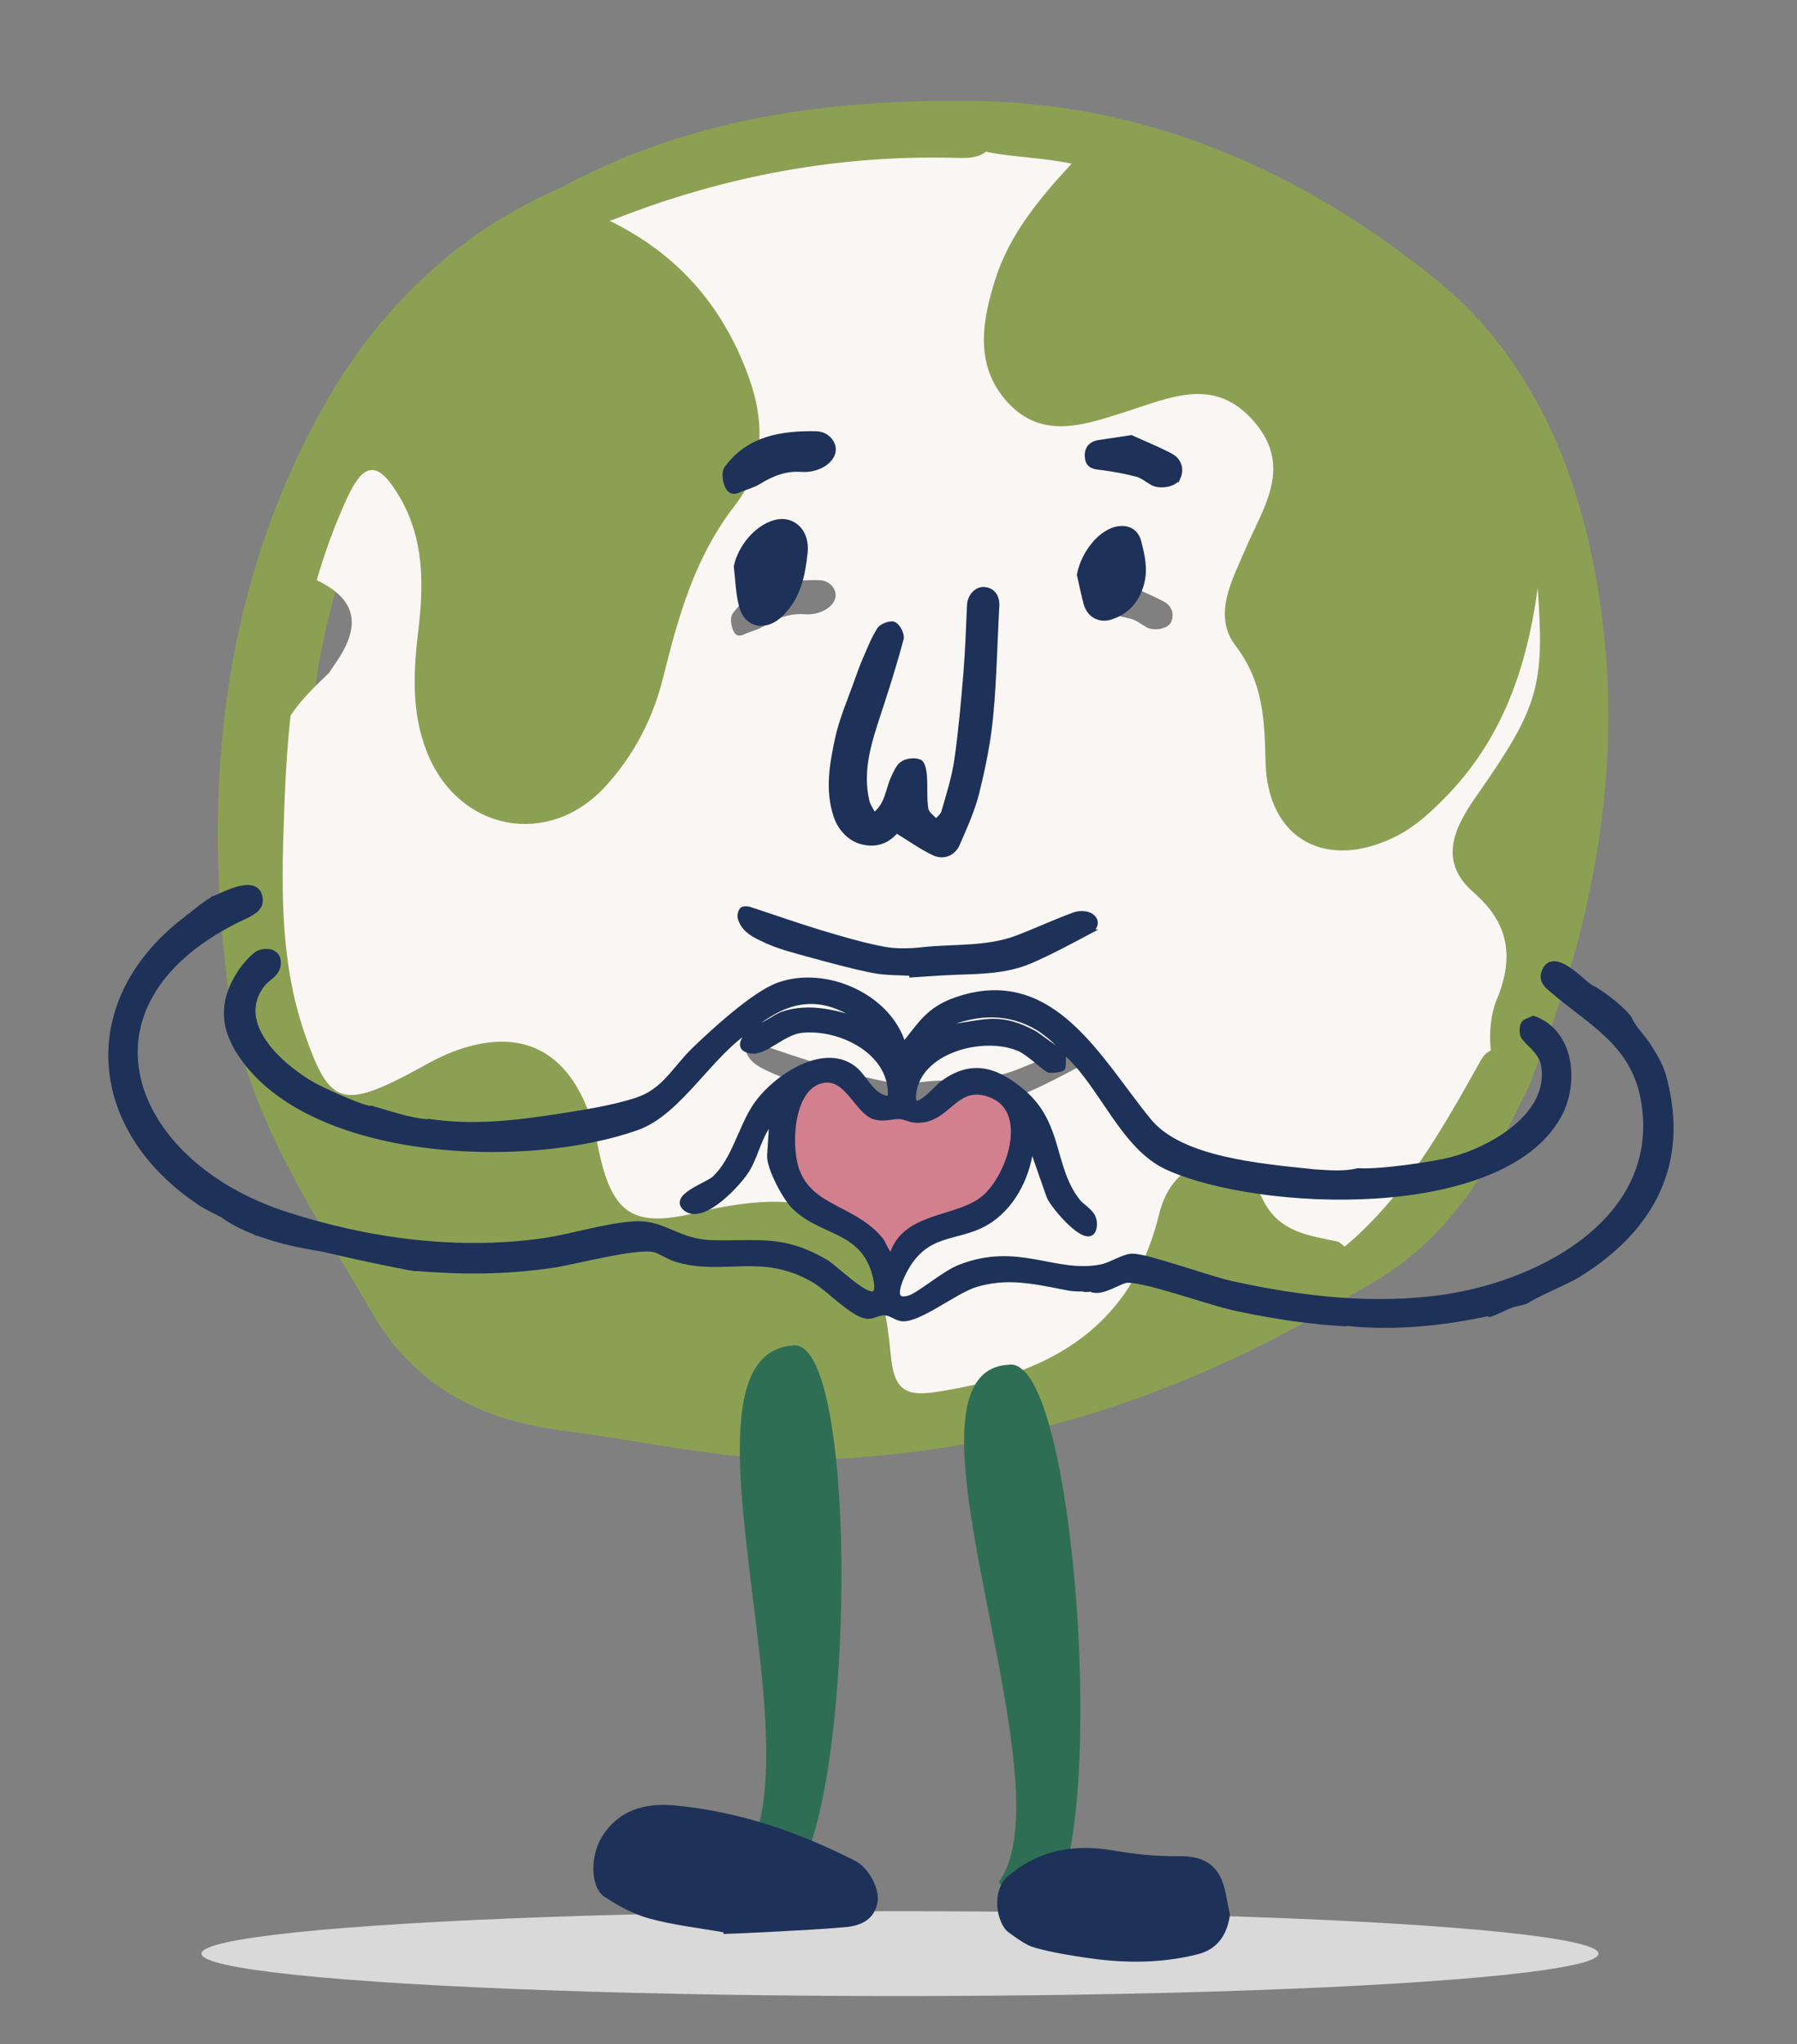
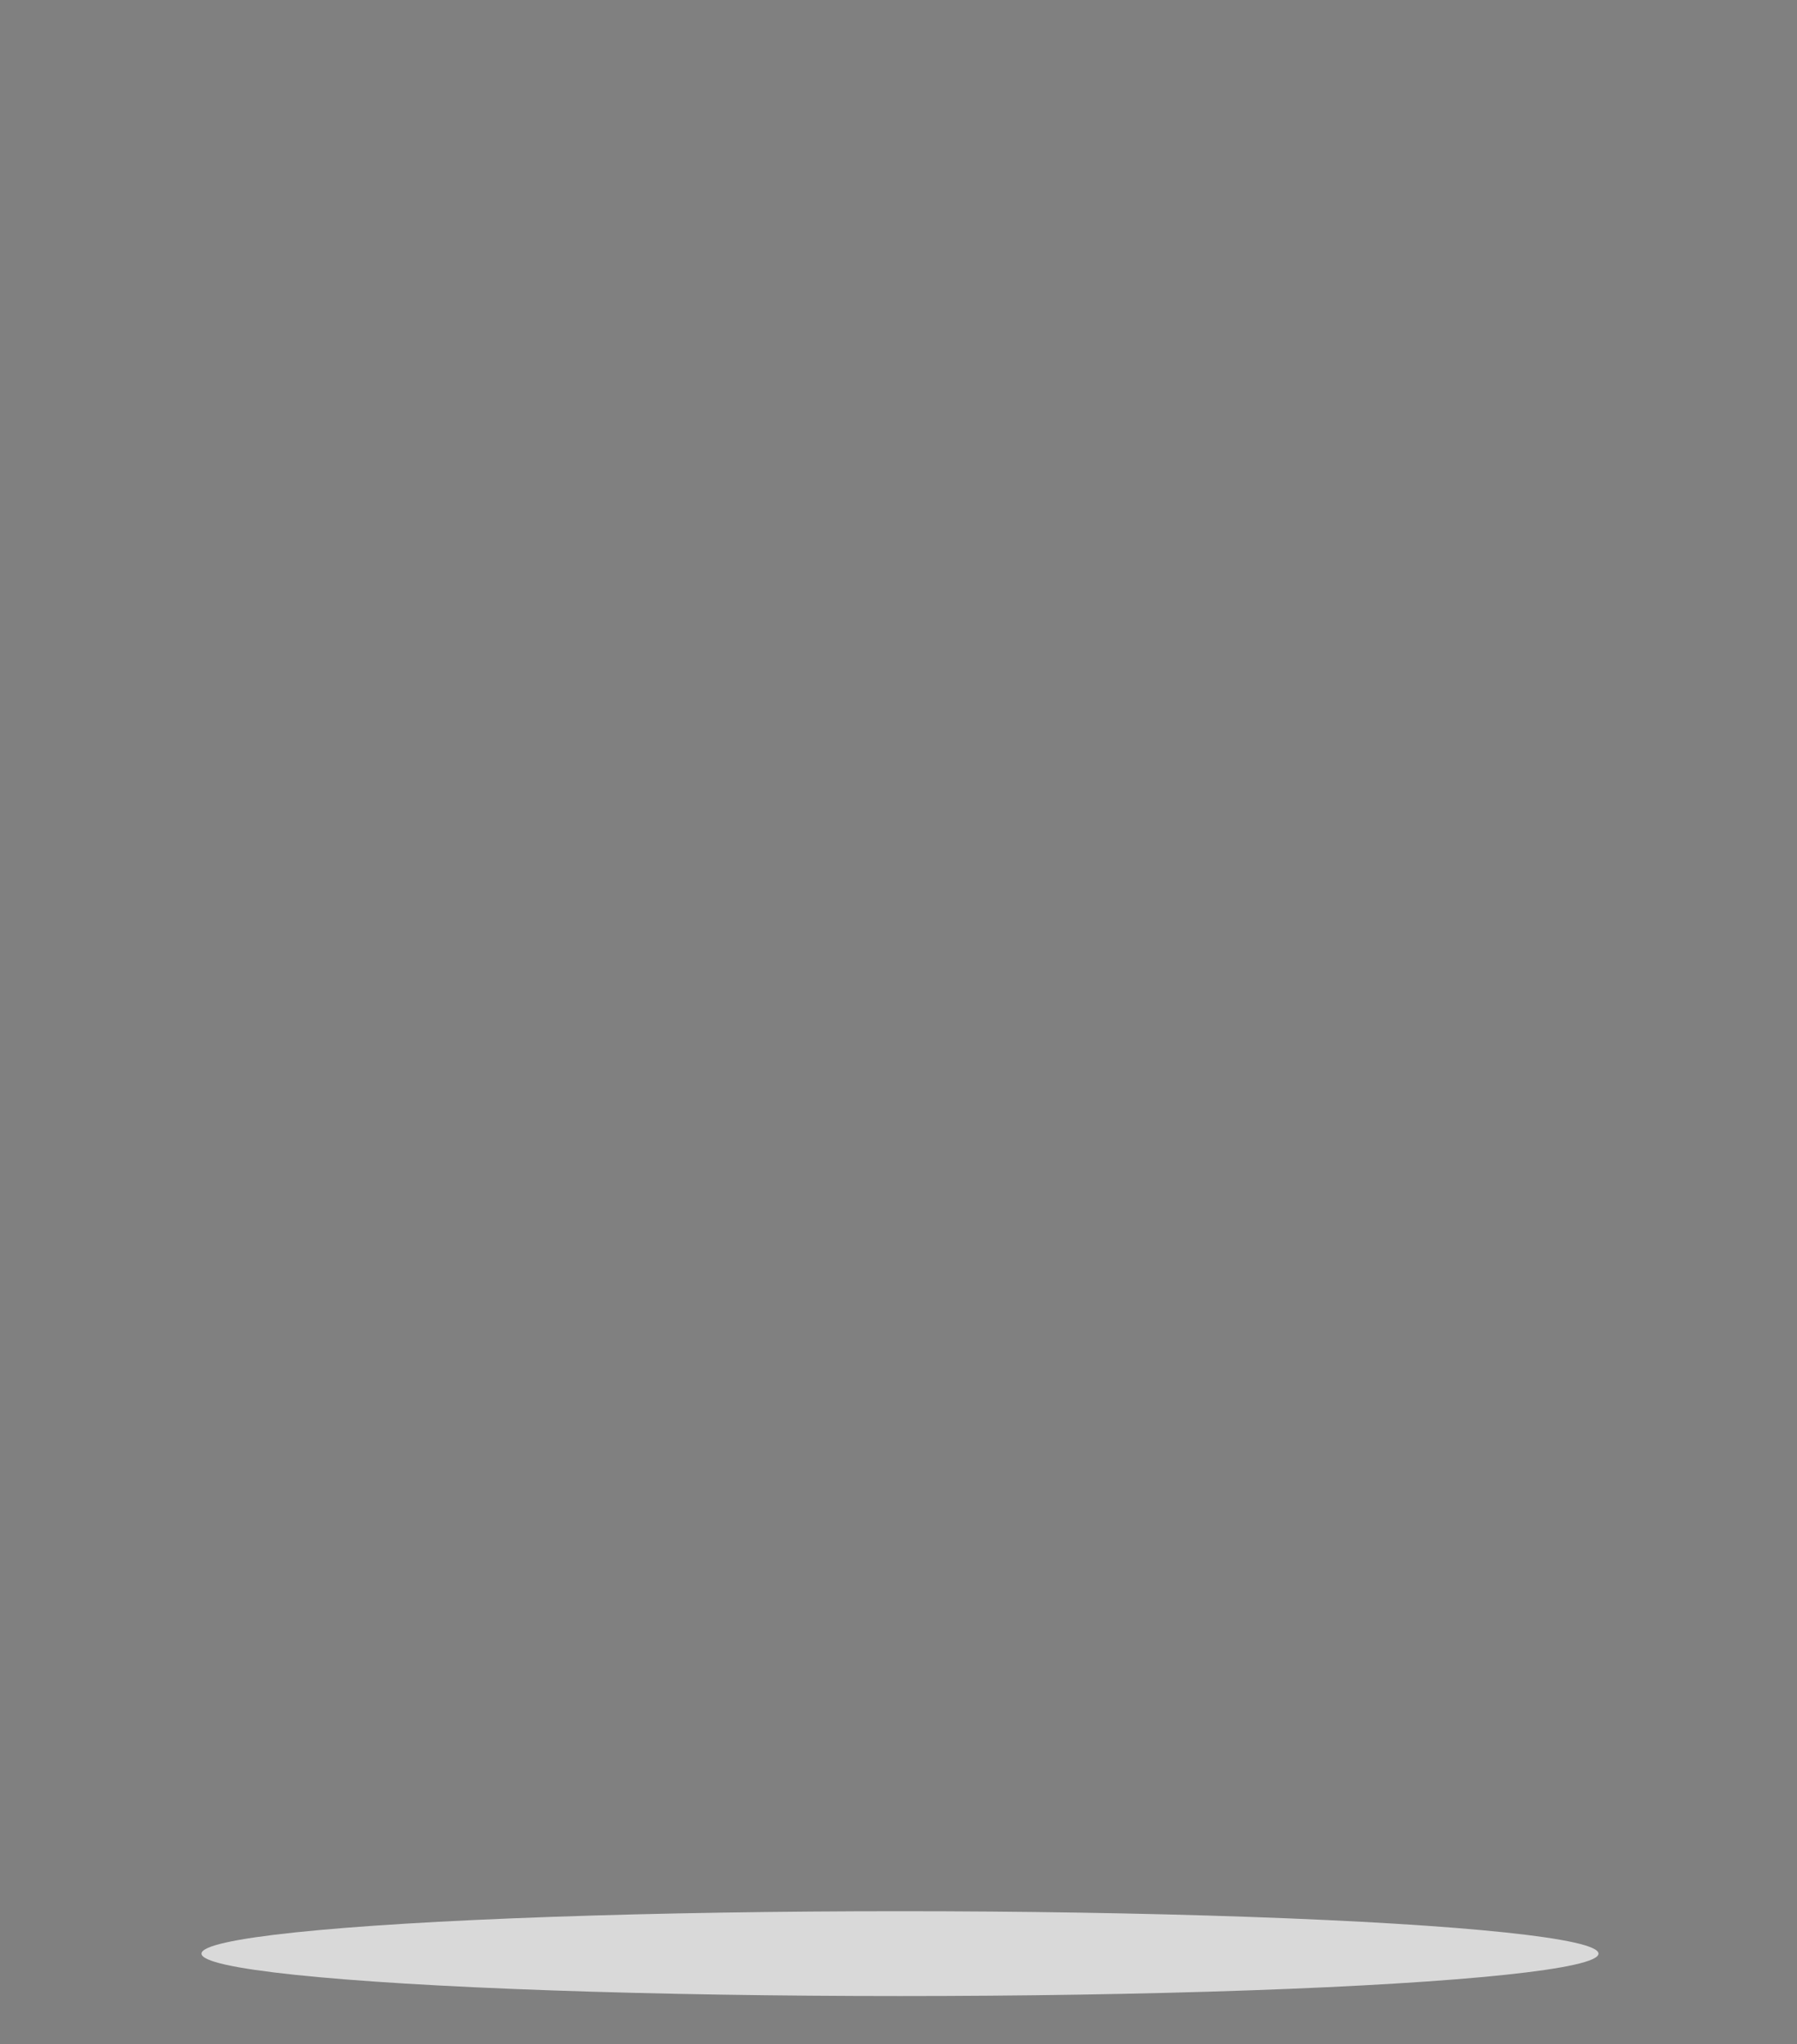
<svg xmlns="http://www.w3.org/2000/svg" width="328" height="373" viewBox="0 0 328 373" fill="none">
  <rect x="0" y="0" width="328" height="373" fill="#808080" stroke="none" />
  <ellipse cx="164.274" cy="356.511" rx="127.497" ry="7.741" fill="#D9D9D9" />
  <g clip-path="url(#clip0_1412_2)">
    <path d="M243.742 310.577C243.742 310.577 243.686 310.62 243.664 310.638L243.661 310.658L243.742 310.577Z" fill="#1E3158" />
    <path d="M246.3 232.072C228.558 243.127 210.007 251.393 190.369 256.51C185.677 257.749 180.918 258.798 176.102 259.668C168.301 261.07 160.319 261.994 152.156 262.441C152.015 262.443 151.862 262.453 151.719 262.465C146.09 262.755 140.574 262.485 135.094 261.937C124.285 260.84 113.692 258.62 102.949 257.248C89.713 255.564 78.476 250.294 71.094 237.468C67.6 231.404 63.906 225.405 60.434 219.323C58.837 216.543 57.292 213.739 55.842 210.907C50.913 201.356 46.96 191.427 45.51 180.571C44.458 172.643 43.795 164.745 43.611 156.889C43.38 147.534 43.817 138.234 45.014 129.073C45.513 125.302 46.131 121.537 46.897 117.811C48.733 108.854 51.367 100.051 54.892 91.454C56.998 86.338 59.408 81.29 62.181 76.33C71.402 59.761 85.366 45.613 103.886 37.747C105.617 37.083 106.876 38.114 108.216 38.913C109.26 39.351 110.299 39.819 111.295 40.311C123.439 46.214 131.876 55.573 136.646 68.696C139.726 77.179 139.558 85.333 134.11 92.328C126.841 101.692 123.831 112.545 121.088 123.595C119.2 131.153 115.765 137.803 110.522 143.533C100.156 154.837 83.734 151.721 77.988 137.331C75.059 130.018 75.482 122.472 76.408 114.851C77.407 106.512 77.402 98.215 72.959 90.676C69.076 84.107 66.489 84.054 63.27 91.137C61.081 95.96 59.282 100.895 57.838 105.885C57.017 108.635 56.315 111.411 55.711 114.199C55.528 114.993 55.363 115.799 55.199 116.595C54.257 121.217 53.571 125.892 53.063 130.59C52.52 135.566 52.185 140.569 51.997 145.602C51.449 160.044 50.802 174.626 55.653 188.677C60.019 201.334 62.405 202.32 74.292 196.179C77.052 194.739 79.698 193.094 82.608 191.977C94.779 187.306 103.55 191.439 107.805 203.86C108.717 206.481 109.097 209.235 109.769 211.916C112.125 221.396 115.96 223.729 125.552 221.681C125.893 221.615 126.039 221.583 126.091 221.57C126.012 221.559 125.763 221.608 126.545 221.416C151.425 215.485 160.152 221.51 162.614 247.233C163.183 253.201 164.852 254.971 170.805 254.047C173.286 253.672 175.677 253.214 178.018 252.67C181.05 251.942 183.967 251.078 186.719 250.012C198.822 245.332 207.876 236.906 211.596 221.592C212.797 216.601 215.89 212.671 221.248 211.902C226.223 211.204 228.751 215.225 230.517 218.886C233.413 224.893 238.9 225.462 244.284 226.603C244.731 226.893 245.125 227.197 245.468 227.514C246.718 228.695 247.197 230.14 246.308 232.094L246.3 232.072Z" fill="#8CA053" />
    <path d="M129.683 265.142C125.106 264.549 120.57 263.81 116.141 263.095C111.653 262.363 107.036 261.623 102.459 261.03L102.291 261.009C86.269 258.934 74.983 251.86 67.798 239.383C66.151 236.515 64.452 233.661 62.752 230.807C60.886 227.678 58.964 224.442 57.13 221.227C55.409 218.228 53.874 215.426 52.455 212.668C46.468 201.073 43.064 191.044 41.737 181.102C40.639 172.825 39.992 164.727 39.802 157.002C39.567 147.282 40.048 137.726 41.239 128.605C41.766 124.615 42.42 120.734 43.168 117.066C45.087 107.706 47.85 98.606 51.373 90.03C53.581 84.674 56.094 79.448 58.855 74.497C69.22 55.875 84.273 41.969 102.389 34.263L102.517 34.209C105.789 32.947 108.349 34.54 109.723 35.384L109.957 35.526C111.076 36.004 112.057 36.454 112.969 36.895C125.997 43.225 135.164 53.486 140.216 67.392C144.041 77.92 142.994 87.09 137.109 94.654C130.424 103.256 127.573 113.262 124.775 124.507C122.702 132.797 118.854 140.06 113.329 146.097C107.523 152.43 99.731 155.236 91.97 153.827C84.103 152.384 77.73 146.886 74.475 138.743C71.098 130.292 71.76 121.748 72.652 114.395C73.485 107.498 73.781 99.523 69.703 92.596C68.999 91.404 68.46 90.658 68.077 90.185C67.749 90.687 67.304 91.477 66.742 92.697C64.682 97.224 62.92 102.022 61.497 106.935C60.707 109.608 60.014 112.304 59.434 114.994C59.249 115.798 59.089 116.564 58.939 117.332C58.064 121.67 57.375 126.132 56.846 130.999C56.343 135.587 56.001 140.408 55.794 145.74L55.764 146.523C55.246 160.183 54.709 174.304 59.237 187.426C59.977 189.581 61.952 195.297 63.574 195.941C65.206 196.586 70.54 193.825 72.552 192.784C73.299 192.396 74.049 191.979 74.809 191.562C76.841 190.453 78.938 189.301 81.255 188.4C88.296 185.699 94.51 185.565 99.744 188.019C105.007 190.478 108.933 195.387 111.411 202.591C112.072 204.503 112.472 206.402 112.86 208.239C113.054 209.152 113.24 210.054 113.466 210.962C115.331 218.46 117.125 219.571 124.775 217.937C124.858 217.918 124.93 217.907 124.983 217.893C125.205 217.811 125.456 217.743 125.716 217.686C140.005 214.278 148.842 214.777 155.253 219.362C161.589 223.896 165.034 232.366 166.42 246.838C166.693 249.719 167.166 250.275 167.219 250.332C167.219 250.332 167.253 250.377 167.591 250.421C167.998 250.474 168.792 250.496 170.266 250.263C172.675 249.898 175.003 249.453 177.199 248.94C180.21 248.22 182.899 247.408 185.386 246.438C197.657 241.699 204.825 233.503 207.941 220.665C209.642 213.608 214.313 209.025 220.75 208.113C229.016 206.943 232.612 214.403 233.964 217.212C235.69 220.797 238.6 221.547 243.587 222.557C244.088 222.662 244.59 222.757 245.1 222.874L245.787 223.023L246.374 223.402C247.016 223.818 247.585 224.255 248.08 224.723C250.651 227.156 251.27 230.405 249.79 233.655L249.311 234.703L248.333 235.313C229.976 246.753 210.805 255.13 191.345 260.199C186.715 261.426 181.81 262.517 176.797 263.422C168.871 264.848 160.653 265.802 152.38 266.245L151.842 266.266C146.691 266.527 141.062 266.353 134.744 265.727C133.06 265.559 131.39 265.363 129.712 265.146L129.683 265.142ZM103.844 253.539C108.39 254.128 112.957 254.871 117.366 255.583C123.296 256.553 129.425 257.549 135.472 258.16C141.41 258.758 146.657 258.923 151.514 258.674L152.041 258.651C156.301 258.416 160.567 258.05 164.802 257.539C163.998 257.273 163.232 256.881 162.517 256.324C159.812 254.218 159.135 250.718 158.836 247.571C157.677 235.481 155.197 228.68 150.808 225.548C146.503 222.477 139.473 222.283 128.035 224.95L127.093 225.212C127.01 225.231 126.78 225.292 126.271 225.398C114.78 227.856 108.913 224.22 106.079 212.821C105.834 211.83 105.62 210.834 105.407 209.827C105.05 208.146 104.72 206.559 104.214 205.09C102.425 199.893 99.84 196.47 96.519 194.919C93.225 193.382 89.001 193.582 83.957 195.513C82.119 196.223 80.336 197.204 78.446 198.241C77.642 198.681 76.848 199.124 76.037 199.543C69.245 203.044 64.8 204.628 60.742 203.002C56.26 201.211 54.158 196.013 52.061 189.918C50.16 184.413 49.063 178.851 48.462 173.283C48.695 175.544 48.965 177.819 49.264 180.109C50.474 189.157 53.627 198.397 59.202 209.202C60.573 211.862 62.05 214.567 63.713 217.467C65.523 220.638 67.429 223.843 69.278 226.948C70.993 229.835 72.71 232.712 74.373 235.612C80.37 246.038 89.555 251.719 103.264 253.494C103.462 253.52 103.651 253.544 103.84 253.569L103.844 253.539ZM222.745 215.618C222.427 215.577 222.103 215.585 221.774 215.634C218.442 216.11 216.258 218.401 215.279 222.453C211.761 236.915 203.597 246.798 190.342 252.59C208.051 247.87 225.524 240.292 242.333 230.055C242.234 230.042 242.145 230.02 242.048 229.998C236.923 228.96 230.54 227.669 227.087 220.51C225.37 216.937 224.095 215.793 222.745 215.618ZM55.236 101.35C53.351 106.939 51.807 112.704 50.592 118.582C49.877 122.073 49.257 125.767 48.754 129.578C47.612 138.312 47.153 147.467 47.377 156.802C47.496 161.652 47.795 166.666 48.293 171.787C47.505 163.217 47.83 154.63 48.142 146.223L48.173 145.439C48.383 139.925 48.737 134.925 49.264 130.159C49.812 125.072 50.53 120.381 51.453 115.828C51.619 115.011 51.788 114.175 51.976 113.352C52.586 110.514 53.322 107.632 54.163 104.804C54.494 103.646 54.845 102.5 55.215 101.357L55.236 101.35ZM68.72 82.022C72.056 82.454 74.362 85.609 76.208 88.735C81.438 97.608 81.142 107.137 80.166 115.297C79.385 121.716 78.788 129.128 81.502 135.919C83.765 141.591 88.067 145.388 93.312 146.35C98.47 147.281 103.709 145.325 107.706 140.958C112.432 135.797 115.6 129.808 117.382 122.671C120.273 111.025 123.498 99.765 131.081 89.998C135.319 84.552 135.964 78.014 133.047 69.986C128.636 57.838 120.968 49.245 109.601 43.725C108.738 43.301 107.794 42.876 106.703 42.411L106.239 42.18C106.051 42.075 105.874 41.961 105.687 41.846C105.472 41.707 105.163 41.526 104.956 41.408C88.579 48.471 74.921 61.186 65.462 78.189C63.583 81.558 61.815 85.074 60.2 88.66C61.741 85.488 63.957 82.172 67.585 81.986C67.971 81.965 68.342 81.983 68.709 82.031L68.72 82.022Z" fill="#8CA053" />
    <path d="M275.805 196.037C272.911 195.935 272.61 193.746 272.151 191.678C272.141 191.596 272.119 191.532 272.1 191.449C271.831 188.306 272.092 185.12 273.258 182.273C276.349 174.69 275.482 168.532 268.953 162.832C262.632 157.32 265.185 151.403 269.394 145.398C280.932 128.947 281.922 125.199 280.671 107.274C278.573 122.848 273.74 135.383 263.762 145.557C261.088 148.279 258.314 150.836 254.868 152.59C242.167 159.009 231.358 153.239 230.999 139.103C230.809 131.367 230.609 124.498 225.509 117.822C221.28 112.289 224.912 105.835 227.358 100.116C230.583 92.591 235.963 85.264 229.03 77.079C221.763 68.507 213.554 72.581 205.26 75.211C198.03 77.504 190.235 80.33 183.94 73.449C177.758 66.714 179.277 58.493 181.71 50.845C184.26 42.848 189.58 36.371 195.601 29.864C190.465 28.765 185.331 28.736 180.349 27.768C180.234 27.722 180.118 27.687 180.002 27.642C177.07 26.667 173.256 26.819 173.158 22.193C206.446 21.408 235.393 34.029 260.28 54.38C273.539 65.242 281.978 81.363 286.077 98.88C293.967 132.492 288.572 164.636 275.795 196.036L275.805 196.037Z" fill="#8CA053" />
    <path d="M274.79 199.751C269.896 199.117 268.944 194.775 268.526 192.864L268.42 192.355C268.396 192.231 268.371 192.107 268.347 191.983L268.323 191.778C267.965 187.684 268.442 184.001 269.741 180.829C272.401 174.32 271.478 170.072 266.454 165.687C261.521 161.385 260.813 156.721 261.661 152.662C260.13 153.887 258.459 155.023 256.59 155.972C249.128 159.739 241.629 159.969 236.018 156.618C230.537 153.345 227.403 147.155 227.202 139.196C227.017 131.744 226.88 125.862 222.486 120.125C217.325 113.371 220.661 105.85 223.098 100.362C223.355 99.78 223.612 99.197 223.858 98.624C224.363 97.448 224.907 96.287 225.463 95.117C228.632 88.412 230.233 84.391 226.118 79.538C221.512 74.107 216.894 75.325 209.116 77.941C208.209 78.248 207.312 78.545 206.406 78.842L205.595 79.1C198.521 81.353 188.836 84.439 181.145 76.024C173.671 67.88 175.405 58.153 178.093 49.71C180.202 43.09 184.026 37.489 188.099 32.617C187.752 32.572 187.412 32.548 187.053 32.511C184.633 32.259 182.133 32.005 179.632 31.52L179.247 31.45L178.883 31.302C178.35 31.132 177.85 31.017 177.361 30.893C174.808 30.269 169.495 28.976 169.369 22.308L169.293 18.534L173.069 18.447C204.808 17.694 234.958 28.815 262.684 51.492C270.129 57.593 276.372 65.427 281.218 74.684L282.111 76.283L282.36 76.931C285.504 83.364 287.988 90.448 289.778 98.058C297.165 129.546 293.739 162.076 279.309 197.51L278.305 199.964L275.652 199.873C275.34 199.863 275.051 199.835 274.773 199.799L274.79 199.751ZM284.785 112.762C285.354 127.148 283.128 132.411 272.494 147.576C267.602 154.562 268.297 157.226 271.434 159.964C277.019 164.846 279.394 170.432 278.605 176.92C285.482 154.526 287.511 133.322 284.775 112.761L284.785 112.762ZM220.99 68.246C224.712 68.728 228.439 70.502 231.923 74.617C239.4 83.438 235.482 91.712 232.33 98.358C231.816 99.442 231.304 100.516 230.839 101.607C230.58 102.209 230.309 102.82 230.038 103.431C227.585 108.967 226.253 112.549 228.523 115.518C234.398 123.223 234.601 131.243 234.786 139.008C234.923 144.264 236.733 148.212 239.899 150.106C243.234 152.103 248.06 151.779 253.146 149.208C256.171 147.672 258.733 145.269 261.037 142.913C269.852 133.921 274.747 122.776 276.9 106.775L279.277 89.128C274.554 75.88 267.271 65.015 257.882 57.319C240.095 42.773 221.294 33.242 201.742 28.823L198.386 32.445C192.132 39.195 187.522 45.098 185.326 51.999C182.862 59.724 182.164 65.892 186.746 70.885C190.954 75.488 195.776 74.255 203.293 71.858L204.114 71.601C204.977 71.329 205.842 71.037 206.697 70.745C211.046 69.279 216.005 67.61 220.989 68.256L220.99 68.246Z" fill="#8CA053" />
-     <path d="M181.463 25.177C181.175 26.31 180.67 27.092 180.013 27.643C178.664 28.791 176.704 28.88 174.886 28.816C153.207 28.188 132.357 32.068 112.215 39.986C111.906 40.108 111.591 40.208 111.276 40.299C109.638 40.793 107.862 40.947 106.095 40.637C105.352 39.673 104.619 38.71 103.866 37.744C125.496 25.972 148.926 22.274 173.171 22.185C175.929 23.178 178.697 24.172 181.455 25.165L181.463 25.177Z" fill="#8CA053" />
    <path d="M106.102 44.483C105.873 44.454 105.645 44.424 105.429 44.376L103.989 44.119L102.373 42.022C101.882 41.373 101.379 40.733 100.878 40.083L98.115 36.556L102.047 34.41C121.928 23.592 144.519 18.504 173.155 18.408L173.822 18.404L185.983 22.774L185.127 26.115C184.657 27.952 183.757 29.44 182.454 30.543C180.13 32.513 177.26 32.696 174.747 32.613C154.115 32.01 133.534 35.683 113.593 43.526C113.178 43.694 112.745 43.84 112.305 43.965C110.309 44.574 108.155 44.759 106.09 44.492L106.102 44.483Z" fill="#8CA053" />
    <path d="M275.806 196.037C269.15 210.647 261.415 224.391 246.298 232.082C245.749 230.79 245.193 229.477 244.633 228.183C244.915 227.957 245.187 227.73 245.458 227.502C256.488 218.243 263.374 205.913 270.261 193.573C270.724 192.724 271.349 192.028 272.15 191.688C272.805 191.389 273.551 191.314 274.438 191.56C274.89 193.052 275.352 194.555 275.805 196.047L275.806 196.037Z" fill="#8CA053" />
    <path d="M244.402 237.297L240.021 227.02L242.252 225.22C242.511 225.011 242.761 224.801 243.02 224.593C253.506 215.787 260.024 204.116 266.924 191.758C267.837 190.08 269.117 188.852 270.645 188.193C272.072 187.54 273.764 187.416 275.459 187.887L277.465 188.45L279.849 196.308L279.256 197.614C272.952 211.453 264.812 226.921 248.021 235.465L244.401 237.307L244.402 237.297Z" fill="#8CA053" />
    <path d="M198.878 42.047C198.794 48.223 197.114 53.718 191.897 60.097C192.638 51.957 195.757 46.972 198.878 42.047Z" fill="#8CA053" />
    <path d="M187.005 72.09L188.128 59.75C188.953 50.652 192.522 44.998 195.68 40.018L202.853 28.663L202.679 42.085C202.583 49.682 200.163 55.98 194.849 62.488L187.006 72.08L187.005 72.09Z" fill="#8CA053" />
    <path d="M135.405 339.562C150.311 320.792 121.067 247.574 144.585 245.544C159.697 242.868 155.218 372.286 135.405 339.562Z" fill="#2E6E55" />
    <path d="M195.367 337.376C193.248 348.669 189.189 353.442 182.716 344.034C182.579 343.845 182.455 343.637 182.309 343.437C192.661 329.285 174.264 281.261 176.1 259.678C176.339 256.823 176.942 254.428 178.021 252.64C179.315 250.446 181.308 249.16 184.213 249.021C185.087 248.892 185.921 249.232 186.723 249.982C188.042 251.172 189.272 253.441 190.368 256.51C196.616 273.811 199.277 316.617 195.368 337.366L195.367 337.376Z" fill="#2E6E55" />
    <path d="M132.078 352.625C127.55 351.817 122.933 351.309 118.507 350.1C115.611 349.311 112.812 347.778 110.295 346.1C107.704 344.361 107.767 338.727 109.754 335.392C112.835 330.229 117.821 328.978 123.078 329.457C134.757 330.535 145.727 334.288 156.149 339.614C158.563 340.845 160.642 344.748 160.162 347.209C159.578 350.232 157.218 351.39 154.54 351.649C149.615 352.111 144.675 352.309 139.733 352.587C137.181 352.731 134.627 352.814 132.069 352.927C132.072 352.826 132.065 352.724 132.068 352.624L132.078 352.625Z" fill="#1E3158" />
    <path d="M224.493 349.465C223.974 353.082 222.221 355.711 218.641 356.62C212.151 358.263 205.556 358.297 198.965 357.362C195.595 356.885 192.203 356.345 188.929 355.437C187.186 354.948 185.601 353.704 184.086 352.619C181.971 351.104 180.748 345.041 184.108 342.246C189.719 337.573 196.068 336.478 203.11 337.673C207.021 338.331 211.028 338.799 214.984 338.726C219.983 338.627 222.696 340.432 223.709 345.468C223.98 346.805 224.241 348.141 224.502 349.477L224.493 349.465Z" fill="#1E3158" />
    <path d="M273.258 182.273C276.35 174.69 275.482 168.532 268.954 162.832C262.633 157.32 265.186 151.403 269.395 145.398C280.932 128.947 281.922 125.199 280.671 107.274C278.573 122.848 273.74 135.383 263.763 145.557C261.089 148.279 258.315 150.836 254.868 152.59C242.168 159.009 231.358 153.239 230.999 139.103C230.81 131.367 230.61 124.498 225.51 117.822C221.281 112.289 224.912 105.835 227.359 100.116C230.584 92.591 235.964 85.264 229.03 77.079C221.763 68.507 213.555 72.581 205.261 75.211C198.03 77.504 190.236 80.33 183.941 73.449C177.758 66.714 179.277 58.493 181.711 50.845C184.261 42.848 189.581 36.371 195.602 29.864C190.465 28.765 185.332 28.736 180.35 27.768C180.235 27.722 180.118 27.687 180.003 27.642C178.653 28.789 176.694 28.879 174.875 28.815C153.196 28.187 132.346 32.067 112.205 39.985C111.896 40.107 111.58 40.207 111.266 40.298C123.41 46.2 131.847 55.559 136.617 68.682C139.697 77.166 139.529 85.319 134.081 92.314C126.812 101.678 123.802 112.532 121.058 123.581C119.171 131.139 115.736 137.789 110.493 143.519C100.126 154.823 83.705 151.707 77.959 137.317C75.03 130.004 75.453 122.458 76.379 114.837C77.378 106.499 77.373 98.201 72.93 90.662C69.047 84.093 66.46 84.041 63.241 91.123C61.052 95.946 59.252 100.881 57.809 105.872C65.145 109.385 66.103 114.223 61.036 121.318C60.701 121.799 60.385 122.293 60.07 122.777C57.523 125.223 54.957 127.656 53.034 130.576C52.491 135.552 52.156 140.556 51.968 145.588C51.42 160.03 50.772 174.612 55.624 188.664C59.99 201.321 62.375 202.306 74.263 196.165C77.023 194.726 79.669 193.08 82.579 191.963C94.75 187.292 103.521 191.426 107.776 203.846C108.688 206.467 109.068 209.221 109.74 211.902C112.095 221.382 115.931 223.716 125.522 221.668C125.864 221.601 126.009 221.569 126.062 221.556C125.982 221.546 125.734 221.594 126.516 221.403C151.396 215.471 160.123 221.496 162.585 247.219C163.154 253.187 164.822 254.958 170.776 254.033C173.257 253.658 175.648 253.2 177.989 252.656C179.282 250.462 181.276 249.176 184.18 249.037C185.055 248.908 185.889 249.248 186.69 249.998C198.792 245.318 207.847 236.892 211.566 221.579C212.768 216.587 215.861 212.658 221.219 211.888C226.194 211.19 228.721 215.211 230.488 218.872C233.384 224.879 238.871 225.448 244.254 226.59C244.701 226.88 245.096 227.183 245.438 227.5C256.468 218.24 263.354 205.91 270.241 193.57C270.704 192.722 271.329 192.026 272.13 191.685C272.121 191.603 272.099 191.54 272.079 191.457C271.81 188.313 272.071 185.127 273.237 182.281L273.258 182.273ZM133.617 114.439C133.392 113.683 133.319 112.533 133.725 111.97C137.676 106.638 143.439 105.779 149.503 105.868C151.368 105.888 152.703 107.423 152.514 108.883C152.288 110.71 149.71 112.304 146.942 112.087C144.062 111.876 141.643 112.864 139.273 114.334C138.199 114.992 136.904 115.248 135.743 115.794C134.306 116.446 133.888 115.312 133.616 114.449L133.617 114.439ZM197.921 194.145C194.519 195.945 191.13 197.797 187.592 199.317C182.664 201.444 177.335 201.127 172.117 201.441C170.287 201.547 168.454 201.673 166.611 201.797C166.612 201.707 166.603 201.625 166.593 201.543C164.272 201.383 161.909 201.471 159.647 201.017C155.809 200.257 152.028 199.212 148.256 198.179C145.655 197.458 143.014 196.803 140.588 195.661C138.848 194.841 136.788 193.988 136.145 191.786C136.029 191.357 136.152 190.717 136.418 190.378C136.589 190.147 137.257 190.133 137.635 190.253C141.849 191.616 146.015 193.114 150.241 194.388C153.922 195.501 157.635 196.598 161.398 197.317C163.653 197.751 166.062 197.699 168.356 197.441C174.071 196.799 179.958 197.4 185.464 195.256C188.802 193.953 192.075 192.449 195.434 191.219C196.282 190.905 197.619 190.947 198.313 191.43C199.555 192.287 199.072 193.517 197.911 194.144L197.921 194.145ZM213.728 113.561C213.187 114.773 210.618 115.207 209.289 114.48C208.365 113.977 207.524 113.222 206.548 112.964C204.549 112.423 202.498 112.056 200.454 111.781C199.214 111.611 197.945 111.668 197.759 110.07C197.585 108.604 198.255 107.641 199.788 107.416C201.416 107.162 203.041 106.929 205.449 106.564C207.46 107.481 210.043 108.502 212.478 109.806C213.855 110.55 214.419 112.046 213.728 113.561Z" fill="#F9F6F3" />
    <path d="M178.271 144.496C177.456 147.751 176.041 150.879 174.692 153.974C173.94 155.724 172.189 156.385 170.551 155.628C168.218 154.549 166.098 152.992 163.6 151.478C162.29 153.094 160.352 154.266 157.519 153.617C155.165 153.09 153.385 151.093 152.638 148.837C151.091 144.104 151.943 139.471 152.907 134.913C153.696 131.24 155.262 127.719 156.513 124.136C156.98 122.794 157.485 121.466 158.047 120.167C158.833 118.381 159.528 116.523 160.595 114.905C161.012 114.263 162.59 113.69 163.167 113.987C163.875 114.361 164.625 115.821 164.429 116.552C163.231 121.05 161.816 125.509 160.363 129.944C158.616 135.249 156.831 140.538 158.183 146.234C158.382 147.108 158.979 147.881 159.487 148.866C162.094 147.054 162.064 144.244 163.123 141.989C163.568 141.047 164.02 139.895 164.823 139.383C165.605 138.879 166.975 138.743 167.818 139.095C168.365 139.307 168.6 140.69 168.676 141.588C168.827 143.616 168.618 145.698 168.944 147.699C169.094 148.566 170.193 149.273 170.87 150.047C171.363 149.435 172.127 148.918 172.317 148.226C173.215 145.113 174.215 141.992 174.687 138.814C175.453 133.523 175.921 128.194 176.358 122.871C176.702 118.737 176.827 114.575 177.021 110.432C177.106 108.838 178.317 107.511 179.654 107.634C181.21 107.775 181.977 108.944 181.885 110.668C181.507 117.331 181.407 124.02 180.771 130.649C180.329 135.305 179.396 139.938 178.263 144.475L178.271 144.496Z" fill="#1E3158" stroke="#1E3158" stroke-width="1.031" stroke-miterlimit="10" />
    <path d="M198.699 169.982C195.199 171.83 191.713 173.73 188.079 175.298C183.011 177.488 177.532 177.162 172.163 177.476C170.281 177.585 168.397 177.715 166.503 177.843C166.505 177.752 166.497 177.66 166.477 177.577C164.097 177.41 161.662 177.509 159.341 177.036C155.395 176.253 151.508 175.174 147.628 174.116C144.958 173.377 142.23 172.701 139.747 171.531C137.958 170.694 135.841 169.814 135.176 167.548C135.051 167.108 135.187 166.449 135.454 166.1C135.627 165.86 136.315 165.849 136.713 165.971C141.042 167.379 145.326 168.903 149.676 170.223C153.464 171.37 157.275 172.49 161.144 173.243C163.459 173.684 165.937 173.642 168.304 173.373C174.181 172.721 180.229 173.333 185.894 171.129C189.327 169.788 192.686 168.245 196.151 166.978C197.02 166.656 198.408 166.695 199.111 167.189C200.389 168.072 199.892 169.339 198.689 169.981L198.699 169.982Z" fill="#1E3158" stroke="#1E3158" stroke-width="1.031" stroke-miterlimit="10" />
    <path d="M142.384 112.133C139.693 114.671 136.345 114.106 135.408 110.583C134.792 108.253 134.748 105.784 134.455 103.374C135.235 99.842 138.095 96.387 141.399 95.422C144.536 94.506 147.306 96.884 146.903 100.778C146.472 104.88 145.695 109.009 142.385 112.123L142.384 112.133Z" fill="#1E3158" stroke="#1E3158" stroke-width="1.031" stroke-miterlimit="10" />
-     <path d="M208.259 106.686C207.377 109.68 205.638 111.575 202.788 112.538C200.919 113.174 199.06 112.337 198.449 110.502C197.839 108.667 197.532 106.75 197.079 104.875C197.862 100.858 201.1 96.897 204.266 96.53C206.13 96.317 207.367 97.214 207.805 98.896C208.454 101.443 209.059 103.943 208.258 106.696L208.259 106.686Z" fill="#1E3158" stroke="#1E3158" stroke-width="1.031" stroke-miterlimit="10" />
-     <path d="M152.02 82.304C151.787 84.182 149.132 85.826 146.285 85.599C143.325 85.387 140.842 86.398 138.396 87.908C137.299 88.583 135.952 88.853 134.77 89.406C133.29 90.082 132.866 88.907 132.587 88.023C132.355 87.246 132.277 86.055 132.704 85.485C136.765 80.006 142.693 79.118 148.919 79.208C150.843 79.235 152.214 80.805 152.02 82.304Z" fill="#1E3158" stroke="#1E3158" stroke-width="1.031" stroke-miterlimit="10" />
    <path d="M214.962 87.116C214.408 88.356 211.767 88.801 210.398 88.069C209.456 87.553 208.588 86.775 207.572 86.512C205.515 85.953 203.413 85.58 201.31 85.297C200.041 85.123 198.732 85.175 198.541 83.536C198.362 82.029 199.056 81.039 200.63 80.809C202.308 80.552 203.974 80.313 206.456 79.928C208.524 80.872 211.184 81.923 213.686 83.257C215.1 84.025 215.678 85.564 214.971 87.127L214.962 87.116Z" fill="#1E3158" stroke="#1E3158" stroke-width="1.031" stroke-miterlimit="10" />
    <path d="M164.456 229.183L173.24 223.316L179.349 221.191L183.713 215.629L187.074 206.588L183.269 198.797L174.206 198.946L168.014 202.807L160.021 202.65L155.982 198.917L149.985 195.657L144.925 198.645L142.056 207.317L144.404 216.231L150.104 220.612L157.846 226.137L161.811 231.606L164.456 229.183Z" fill="#D3808E" />
    <path d="M36.532 219.498C38.715 220.951 45.383 223.783 46.85 225.002C49.264 225.224 51.6 225.89 53.948 226.467C54.202 226.53 54.265 226.74 54.231 226.927L68.172 229.793C68.237 229.761 68.311 229.73 68.41 229.743C70.78 229.919 72.917 231.104 75.265 231.368C75.285 231.37 75.305 231.373 75.323 231.385C83.977 232.133 91.859 232.134 100.536 230.916C104.782 230.316 116.24 227.177 119.502 228.023C120.556 228.301 121.989 229.315 123.268 229.722C132.055 232.485 139.005 227.915 148.738 233.657C151.297 235.17 155.786 240.02 158.37 240.173C159.352 240.23 160.36 239.462 161.522 239.532C162.684 239.602 163.587 240.496 164.602 240.607C167.625 240.958 174.265 235.591 177.916 234.439C183.735 232.609 188.769 233.796 194.46 234.896C194.765 234.956 195.06 235.014 195.367 235.064C197.953 235.358 198.489 234.964 197.856 235.094C197.646 235.077 197.518 235.443 199.247 235.183L199.35 235.327C199.668 235.439 200.008 235.463 200.365 235.439C202.3 235.306 204.706 233.559 205.884 233.58C209.88 233.663 220.683 237.687 225.655 238.734C230.626 239.782 235.699 240.671 240.735 241.142C240.735 241.293 240.727 241.05 240.728 241.191C242.342 241.279 243.963 241.469 245.579 241.537C245.594 241.418 245.607 241.551 245.621 241.442C254.451 242.393 263.343 241.456 271.96 239.605C271.932 239.662 271.891 239.747 271.849 239.833C273.034 239.492 274.116 238.854 275.246 238.385C275.834 238.138 276.422 237.962 277.044 237.831C277.533 237.723 278.03 237.625 278.497 237.444C280.593 236.07 286.114 233.808 288.111 232.573C301.479 224.272 307.931 212.33 303.659 196.536C303.208 194.873 302.436 193.35 301.205 191.404C299.913 189.218 298.313 188.011 297.251 185.694C297.181 185.533 297.064 185.659 297.139 185.548C295.449 183.553 291.958 180.971 290.343 180.197C290.086 180.073 290.267 180.156 289.86 179.872C288.6 179.002 283.306 173.199 281.857 177.452C281.416 178.748 282.06 179.548 282.94 180.308C290.118 186.607 298.253 190.194 300.046 200.973C303.598 222.255 281.734 234.038 263.806 236.712C250.787 238.649 237.408 237.057 224.623 234.231C220.571 233.332 209.567 229.303 206.714 229.277C205.172 229.259 202.77 230.896 200.989 231.24C192.458 232.901 185.894 227.085 175.164 231.297C172.271 232.436 167.815 236.37 165.907 236.921C161.744 238.127 164.706 232.324 165.814 230.631C169.971 224.245 175.537 226.238 180.848 222.556C185.206 219.537 187.773 214.056 188.198 208.822L191.491 218.232C192.055 219.96 199.385 228.59 199.711 223.576C199.863 221.234 197.796 220.673 196.621 219.148C191.815 212.924 193.616 205.103 186.549 199.192C181.66 195.097 177.148 193.776 171.762 197.953C171.043 198.516 166.322 204.031 166.707 199.731C167.432 191.72 179.354 188.51 186.004 191.32C187.832 192.091 190.89 195.132 191.529 195.265C192.001 195.356 193.722 195.165 193.908 194.897C194.29 194.361 193.616 191.771 194.792 192.357C201.226 198.166 205.037 209.338 213.112 212.998C229.881 220.6 273.964 222.414 284.445 203.676C287.78 197.719 286.912 188.372 279.877 185.876C278.637 186.573 277.665 186.205 277.917 188.62C278.065 189.971 281.304 191.46 281.799 194.421C283.312 203.539 272.229 209.785 264.775 211.696C262.008 212.407 252.127 213.964 247.885 213.676C245.288 214.329 242.508 214.05 239.814 213.883C239.494 213.861 239.483 214.102 239.546 213.848C230.287 212.871 215.582 211.693 209.761 204.661C200.65 193.65 192.146 176.319 174.47 182.498C169.48 184.244 168.029 186.953 164.901 190.847C162.377 181.81 150.598 176.671 142.056 179.814C137.615 181.449 130.41 188.065 126.848 191.49C123.078 195.109 121.405 199.071 116.236 200.794C111.933 202.225 106.29 203.088 101.758 203.793C93.828 205.017 86.097 205.873 78.268 204.677C78.202 204.719 78.117 204.748 78.017 204.745C74.527 204.495 71.054 203.177 67.729 202.272C67.552 202.472 67.745 202.305 67.534 202.298C65.978 202.237 58.555 198.844 56.876 197.859C51.191 194.529 42.508 186.914 47.739 179.8C48.914 178.206 50.729 177.836 50.762 175.71C50.791 173.766 48.922 173.312 47.344 173.885C46.35 174.241 44.531 176.438 43.927 177.359C40.122 183.123 40.713 188.145 44.732 193.511C58.293 211.618 96.8 212.77 116.388 205.698C124.064 202.928 129.82 191.996 136.905 187.715C136.28 189.34 134.146 191.244 137.078 191.755C139.585 192.191 142.89 188.339 146.328 187.977C153.601 187.224 163.304 192.184 162.522 200.481C159.235 200.61 157.957 196.609 155.75 194.95C150.028 190.657 140.97 197.083 137.788 202.011C135.203 205.995 134.022 211.686 130.466 215.061C129.199 216.27 122.507 218.38 125.196 220.525C128.342 223.042 134.984 215.788 136.436 213.311C138.083 210.486 138.684 206.779 140.938 204.417L140.521 210.833C140.381 213.005 143.23 218.36 144.803 220.007C149.826 225.259 157.751 223.995 159.841 233.107C161.608 240.815 153.004 231.656 150.666 230.304C142.715 225.691 138.239 227.049 129.923 226.81C123.65 226.623 121.284 223.147 116.047 223.367C110.923 223.582 104.472 225.693 99.145 226.457C83.486 228.678 67.196 226.497 52.171 221.634C23.198 212.26 12.261 183.32 43.312 167.852C45.328 166.852 48.228 165.976 47.309 163.323C46.179 160.048 39.862 163.863 38.95 164.047C38.944 163.855 38.865 164.309 38.87 164.118C37.299 165.024 36.036 166.122 34.463 167.362C34.49 167.618 34.368 167.158 34.406 167.415C14.384 182.273 16.114 205.933 36.553 219.49L36.532 219.498ZM172.715 186.934C178.441 184.567 184.275 184.333 189.687 187.668C190.229 188.001 194.549 191.114 193.718 191.844C193.433 192.1 189.451 188.94 188.696 188.539C182.747 185.377 180.145 186.453 174.133 187.36C173.68 187.432 172.554 187.71 172.715 186.934ZM142.611 185.195C141.785 185.491 137.891 188.126 137.556 187.749C136.941 187.044 140.996 184.723 141.538 184.44C147.623 181.251 152.757 182.754 158.067 186.641C153.162 184.926 147.758 183.328 142.612 185.185L142.611 185.195ZM145.541 213.925C143.821 209.595 144.177 199.124 149.488 197.319C154.608 195.58 156.365 203.054 159.865 203.851C161.64 204.252 162.882 203.626 164.293 203.718C165.134 203.776 165.978 204.269 166.915 204.36C172.867 204.929 173.976 197.846 180.028 199.508C188.469 201.823 184.63 213.931 180.018 218.29C175.234 222.807 165.281 221.337 162.871 228.958C162.116 229.566 161.28 226.985 160.812 226.39C156.071 220.447 148.222 220.651 145.552 213.916L145.541 213.925Z" fill="#1E3158" stroke="#1E3158" stroke-width="1.001" stroke-linejoin="round" />
    <path d="M40.4 222.118C40.4 222.118 45.277 226.393 58.726 228.378C67.643 230.522 75.3 231.948 75.973 231.974C76.646 232.001 75.066 229.939 75.066 229.939L52.472 224.297L43.871 220.65L41.739 220.435L40.411 222.11L40.4 222.118Z" fill="#1E3158" />
  </g>
  <defs>
    <clipPath id="clip0_1412_2">
-       <rect width="285.517" height="338.476" fill="white" transform="translate(44.437 0.273) rotate(7.38)" />
-     </clipPath>
+       </clipPath>
  </defs>
</svg>